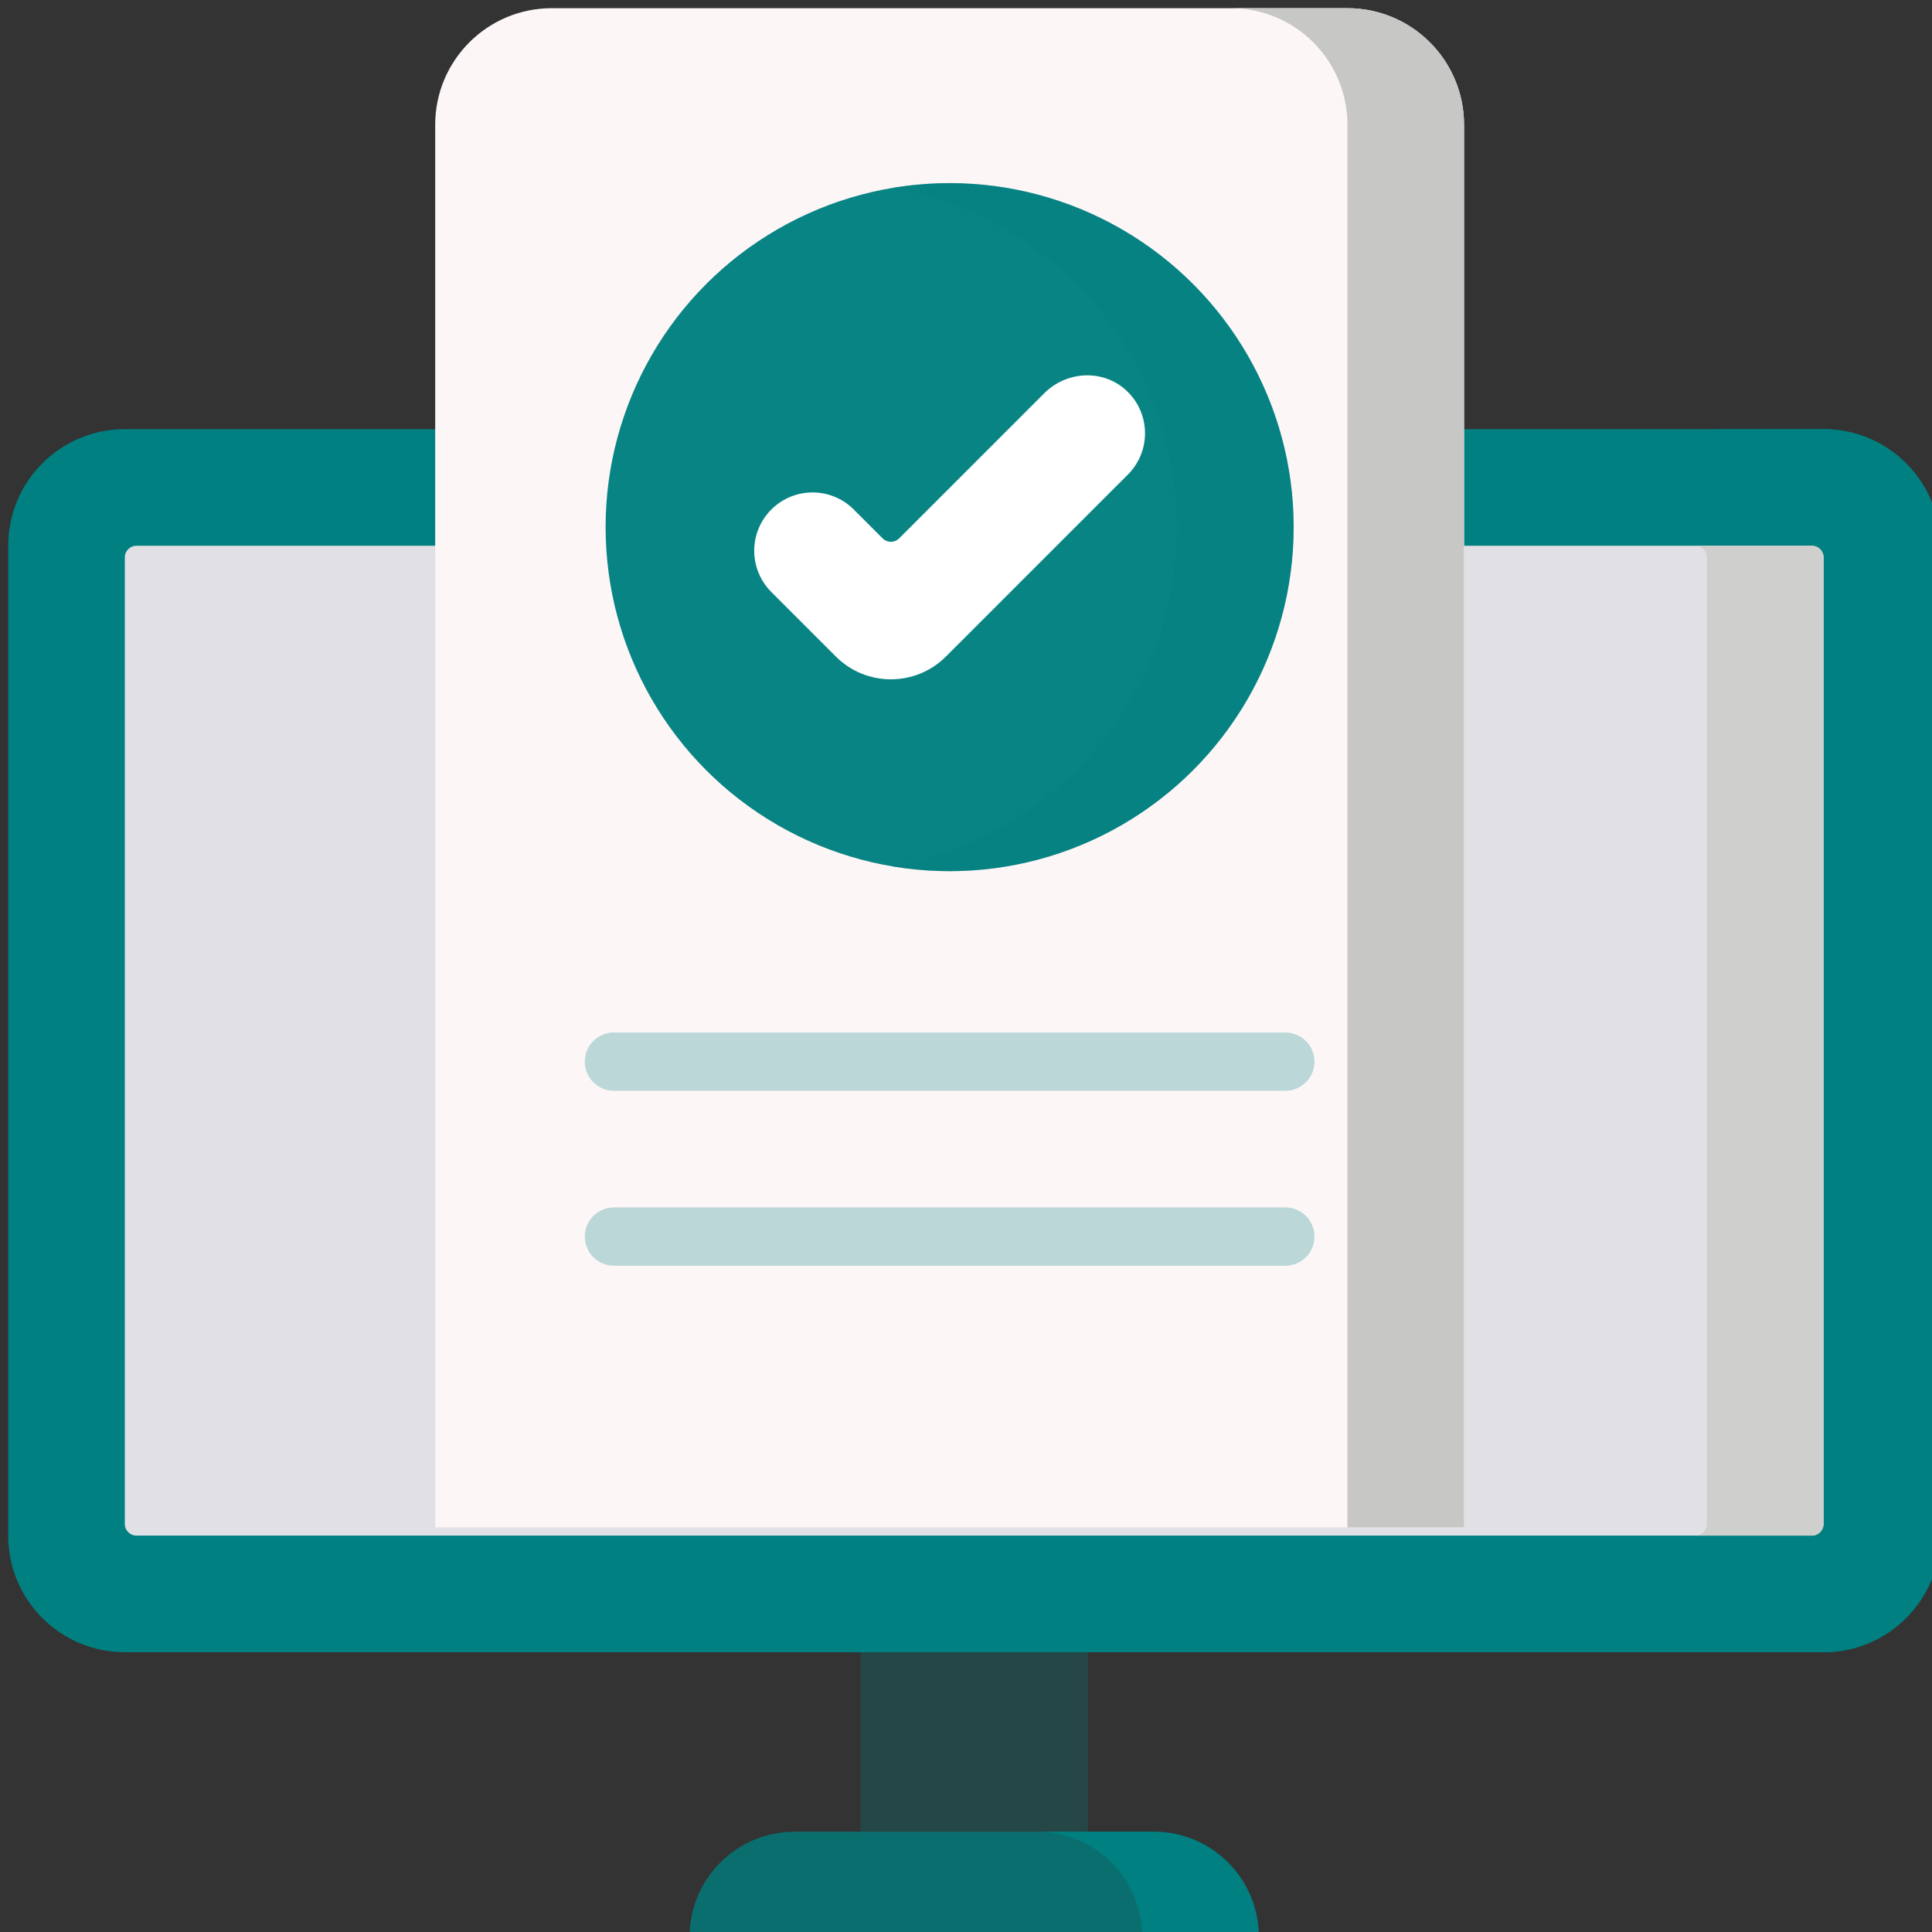
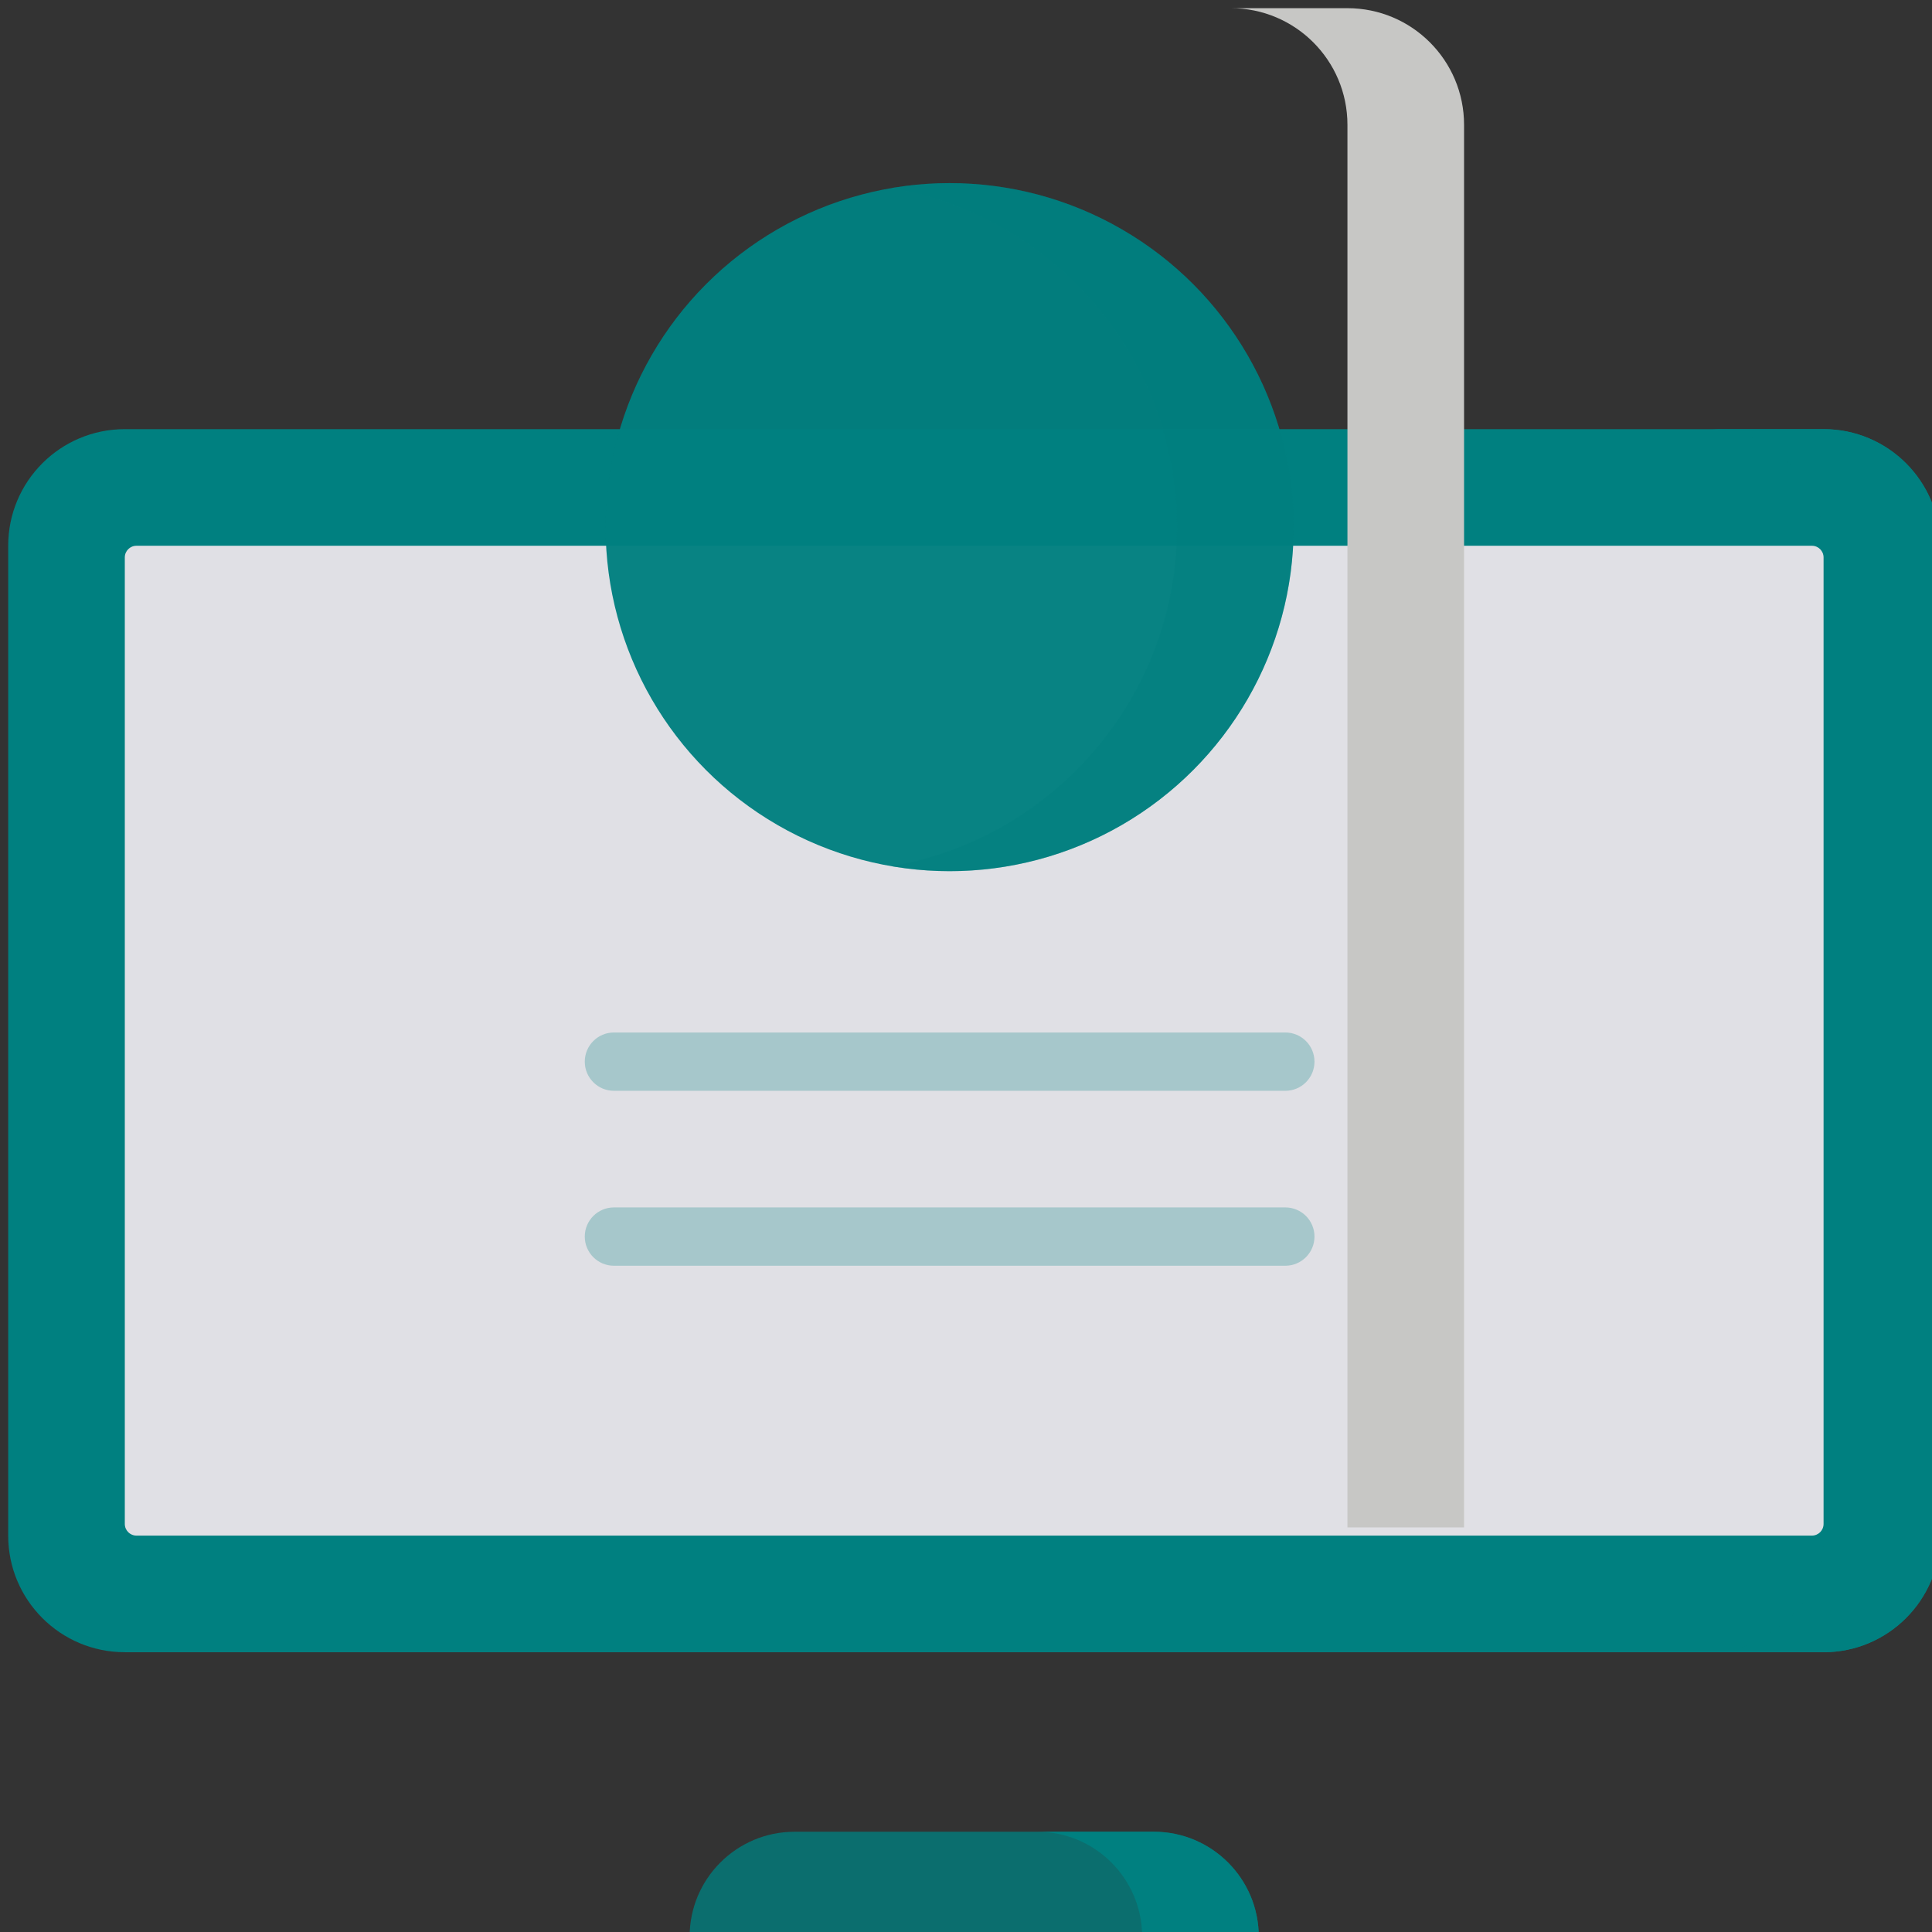
<svg xmlns="http://www.w3.org/2000/svg" xmlns:ns1="http://sodipodi.sourceforge.net/DTD/sodipodi-0.dtd" xmlns:ns2="http://www.inkscape.org/namespaces/inkscape" id="Capa_1" enable-background="new 0 0 512 512" height="512" viewBox="0 0 512 512" width="512" version="1.1" ns1:docname="online-appointment.svg" ns2:version="0.92.4 (5da689c313, 2019-01-14)">
  <rect x="0" y="0" width="512" height="512" fill="#333333" stroke="none" />
  <defs id="defs45" />
  <ns1:namedview pagecolor="#ffffff" bordercolor="#666666" borderopacity="1" objecttolerance="10" gridtolerance="10" guidetolerance="10" ns2:pageopacity="0" ns2:pageshadow="2" ns2:window-width="1920" ns2:window-height="986" id="namedview43" showgrid="false" ns2:zoom="0.4609375" ns2:cx="-458.84746" ns2:cy="256" ns2:window-x="-11" ns2:window-y="-11" ns2:window-maximized="1" ns2:current-layer="g894" />
  <g id="g40">
    <g id="g873" transform="translate(19.525,6.508)">
      <g id="g894" transform="translate(-23.864,-4.339)" ns2:export-xdpi="83.148697" ns2:export-ydpi="83.148697">
        <g id="g16" transform="translate(466.441,397.017)">
-           <path d="m -234.042,38.67 h 60.22 v 47.578 h -60.22 z" id="path2" ns2:connector-curvature="0" style="fill:#008080;fill-opacity:0.26" />
          <path d="m -156.335,86.248 h -95.194 c -15.362,0 -27.815,12.453 -27.815,27.815 0,1.707 1.384,3.091 3.091,3.091 h 144.643 c 1.707,0 3.091,-1.384 3.091,-3.091 -10e-4,-15.362 -12.454,-27.815 -27.816,-27.815 z" id="path4" ns2:connector-curvature="0" style="fill:#008080;fill-opacity:0.775" />
          <path d="m -156.335,86.248 h -30.905 c 15.362,0 27.815,12.453 27.815,27.815 0,1.707 -1.384,3.091 -3.091,3.091 h 30.905 c 1.707,0 3.091,-1.384 3.091,-3.091 0,-15.362 -12.453,-27.815 -27.815,-27.815 z" id="path6" ns2:connector-curvature="0" style="fill:#008080" />
          <path d="M 21.163,38.67 H -429.027 c -17.068,0 -30.905,-13.837 -30.905,-30.906 V -254.553 c 0,-17.069 13.837,-30.905 30.905,-30.905 H 21.162 c 17.069,0 30.905,13.837 30.905,30.905 V 7.765 c 10e-4,17.068 -13.836,30.905 -30.904,30.905 z" id="path8" ns2:connector-curvature="0" style="fill:#008080;fill-opacity:1" />
          <path d="M 21.163,-285.459 H -9.742 c 17.069,0 30.905,13.837 30.905,30.905 V 7.764 c 0,17.068 -13.837,30.905 -30.905,30.905 H 21.163 c 17.069,0 30.905,-13.837 30.905,-30.905 V -254.553 c 0,-17.069 -13.837,-30.906 -30.905,-30.906 z" id="path10" ns2:connector-curvature="0" style="fill:#008080" />
          <path d="M -429.027,4.674 V -251.463 c 0,-1.707 1.384,-3.091 3.091,-3.091 H 18.072 c 1.707,0 3.091,1.384 3.091,3.091 V 4.674 c 0,1.707 -1.384,3.091 -3.091,3.091 H -425.936 c -1.707,0 -3.091,-1.384 -3.091,-3.091 z" id="path12" ns2:connector-curvature="0" style="fill:#e0e0e5;fill-opacity:1" />
-           <path d="m 18.072,-254.553 h -30.905 c 1.707,0 3.091,1.384 3.091,3.091 V 4.675 c 0,1.707 -1.384,3.091 -3.091,3.091 h 30.905 c 1.707,0 3.091,-1.384 3.091,-3.091 V -251.463 c 0,-1.706 -1.384,-3.09 -3.091,-3.09 z" id="path14" ns2:connector-curvature="0" style="fill:#cfcfcd;fill-opacity:1" />
        </g>
-         <path style="fill:#fdf6f7;fill-opacity:1" ns2:connector-curvature="0" d="M 392.33,402.612 H 119.67 V 30.905 C 119.67,13.837 133.507,0 150.575,0 h 210.849 c 17.069,0 30.905,13.837 30.905,30.905 v 371.707 z" id="path18" />
        <path style="fill:#c7c7c5;fill-opacity:1" ns2:connector-curvature="0" d="M 361.425,0 H 330.52 c 17.069,0 30.905,13.837 30.905,30.905 V 402.611 H 392.33 V 30.905 C 392.33,13.837 378.493,0 361.425,0 Z" id="path20" />
        <g id="g30">
          <circle cx="256" cy="137.529" r="91.171" id="circle22" style="fill:#008080;fill-opacity:0.961" />
          <path ns2:connector-curvature="0" d="m 256,46.358 c -5.266,0 -10.428,0.455 -15.453,1.316 42.937,7.362 75.718,44.85 75.718,89.855 0,45.005 -32.781,82.493 -75.718,89.855 5.025,0.861 10.186,1.316 15.453,1.316 50.272,0 91.171,-40.899 91.171,-91.171 0,-50.272 -40.899,-91.171 -91.171,-91.171 z" id="path24" style="fill:#008080;fill-opacity:0.326" />
          <g id="g28">
-             <path style="fill:#ffffff" ns2:connector-curvature="0" d="m 240.431,177.857 c -5.276,0 -10.551,-2.007 -14.567,-6.022 l -17.118,-17.119 c -6.034,-6.035 -6.034,-15.819 0.001,-21.853 6.035,-6.034 15.819,-6.036 21.854,0 l 7.646,7.647 c 1.207,1.207 3.164,1.207 4.371,0 l 38.474,-38.474 c 5.883,-5.883 15.467,-6.425 21.621,-0.825 6.571,5.979 6.751,16.16 0.541,22.369 L 255,171.833 c -4.017,4.016 -9.293,6.024 -14.569,6.024 z" id="path26" />
-           </g>
+             </g>
        </g>
        <g id="g34" style="fill:#008080;fill-opacity:0.259">
          <path ns2:connector-curvature="0" d="M 344.963,286.905 H 167.037 c -4.267,0 -7.726,-3.459 -7.726,-7.726 0,-4.267 3.459,-7.726 7.726,-7.726 h 177.927 c 4.267,0 7.726,3.459 7.726,7.726 0,4.267 -3.46,7.726 -7.727,7.726 z" id="path32" style="fill:#008080;fill-opacity:0.259" />
        </g>
        <g id="g38" style="fill:#008080;fill-opacity:0.259">
          <path ns2:connector-curvature="0" d="M 344.963,333.264 H 167.037 c -4.267,0 -7.726,-3.459 -7.726,-7.726 0,-4.267 3.459,-7.726 7.726,-7.726 h 177.927 c 4.267,0 7.726,3.459 7.726,7.726 0,4.267 -3.46,7.726 -7.727,7.726 z" id="path36" style="fill:#008080;fill-opacity:0.259" />
        </g>
      </g>
    </g>
  </g>
</svg>